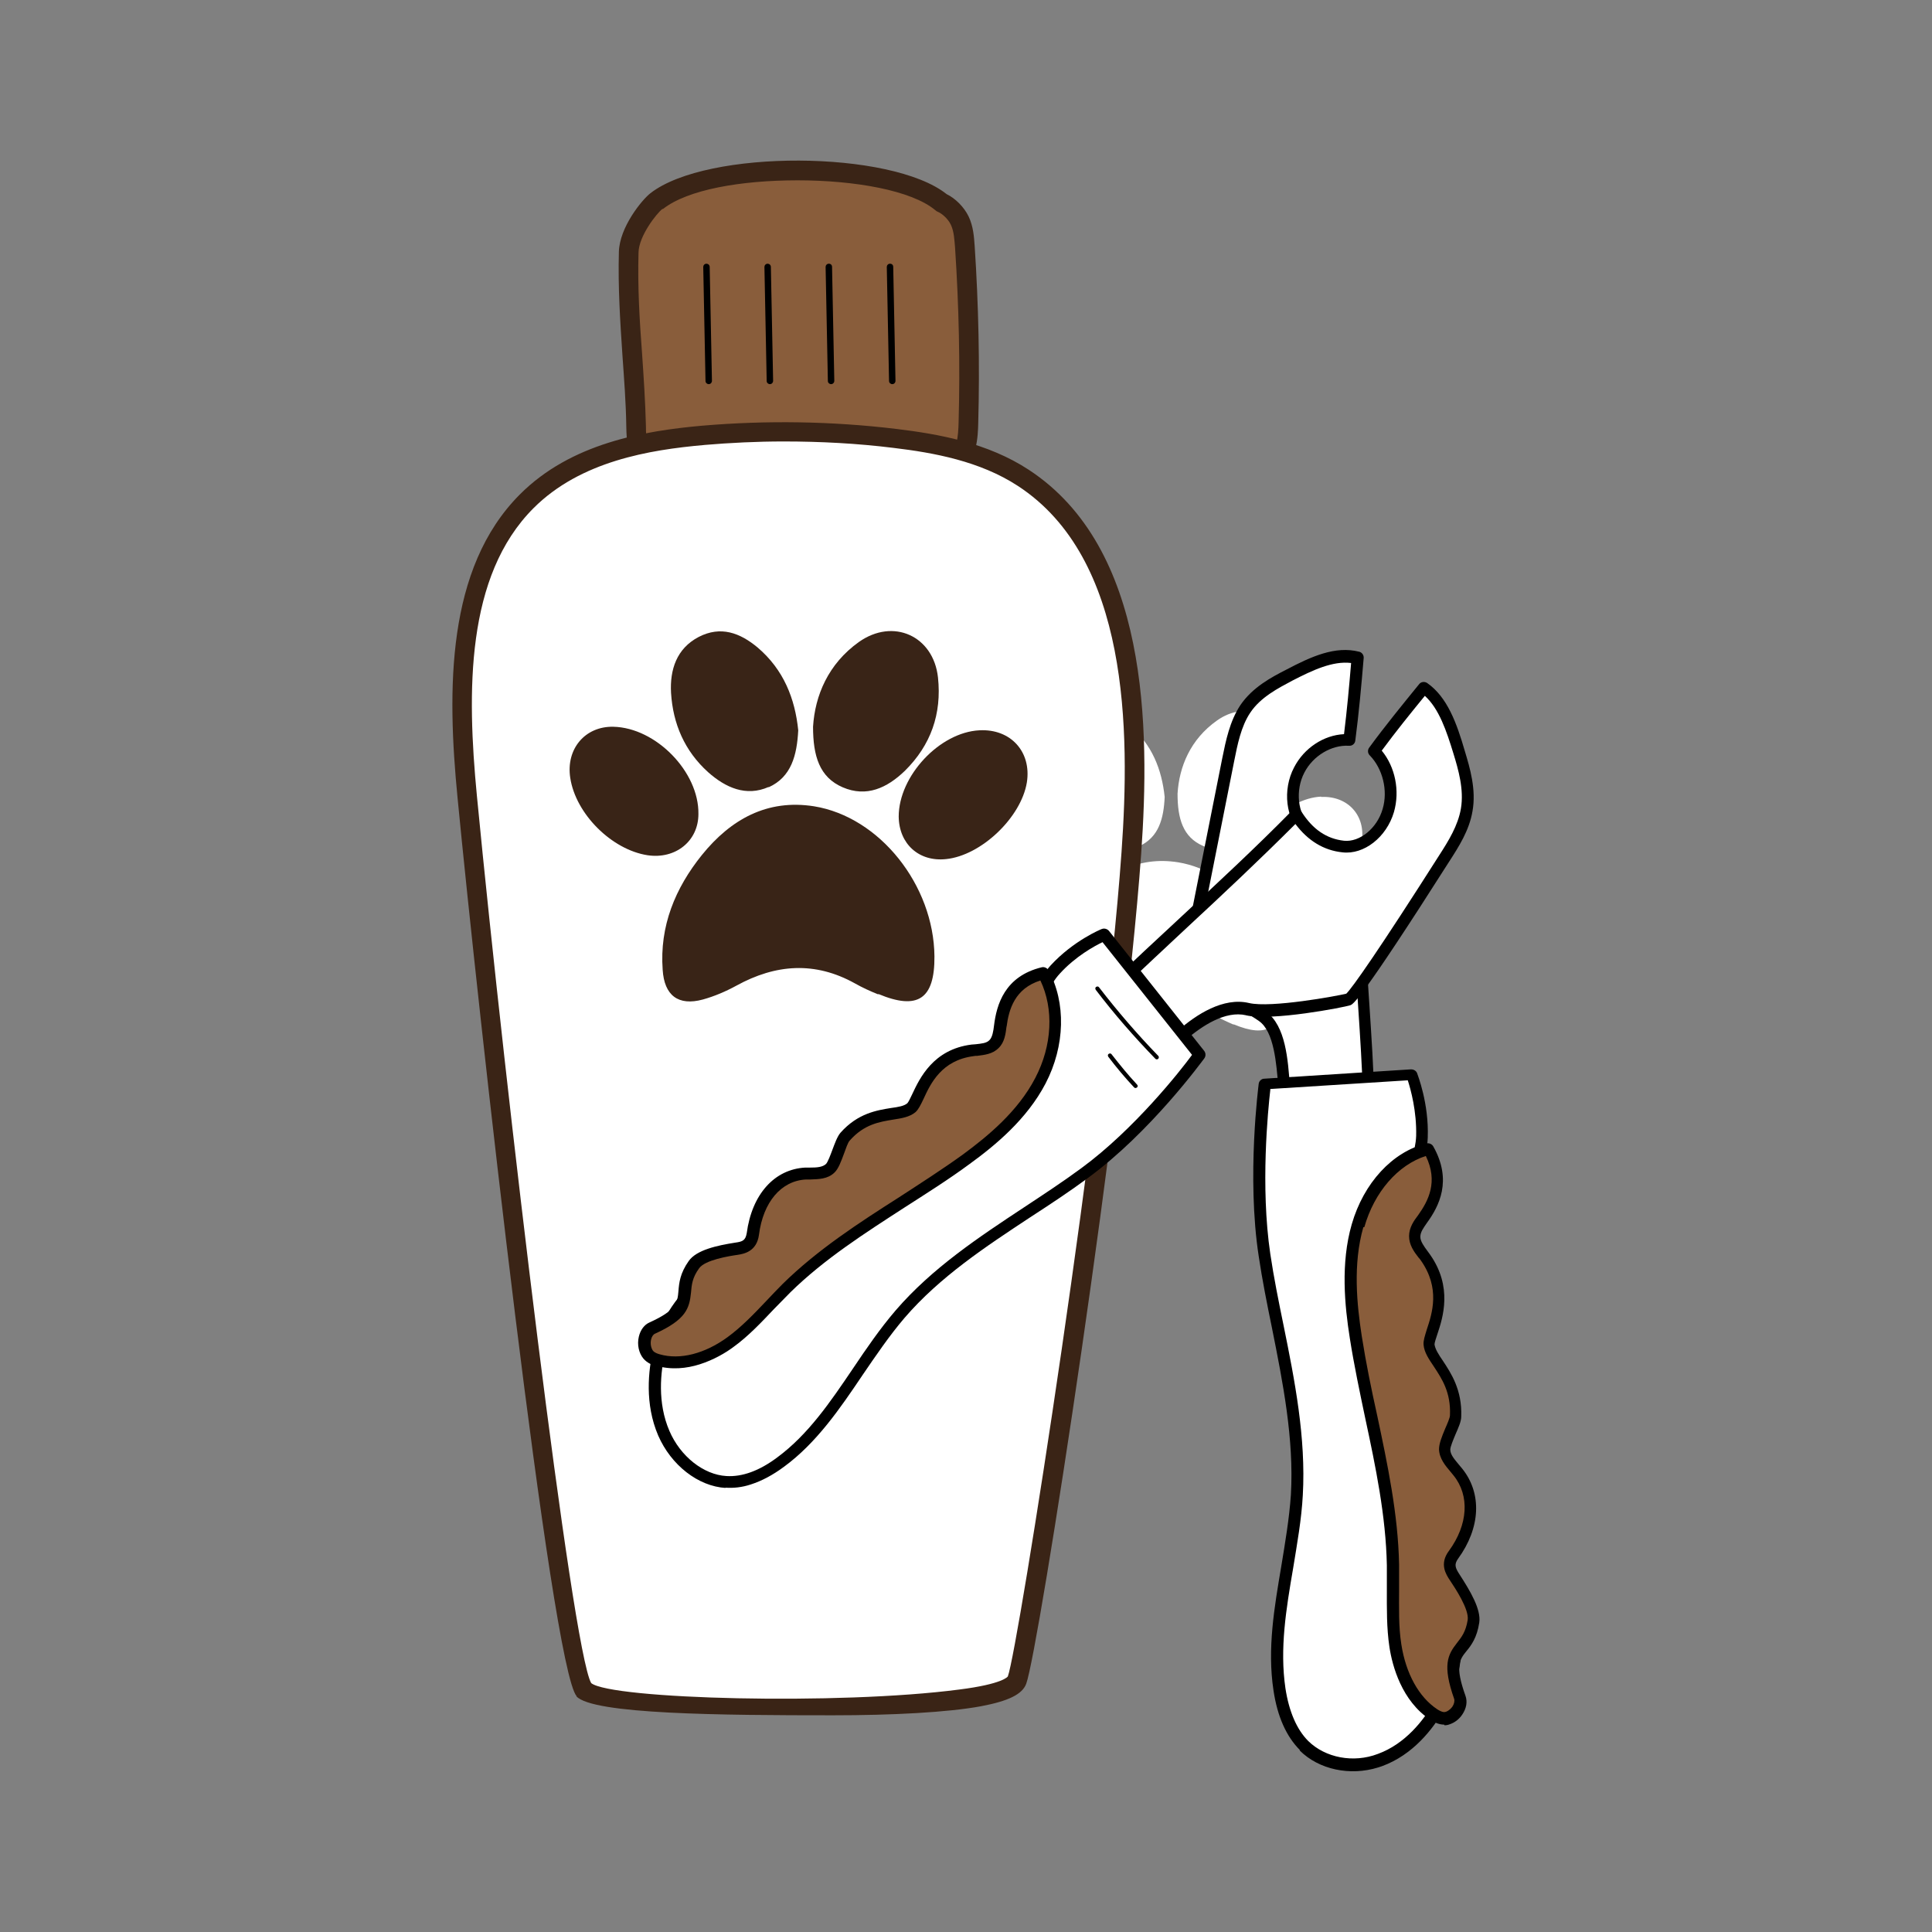
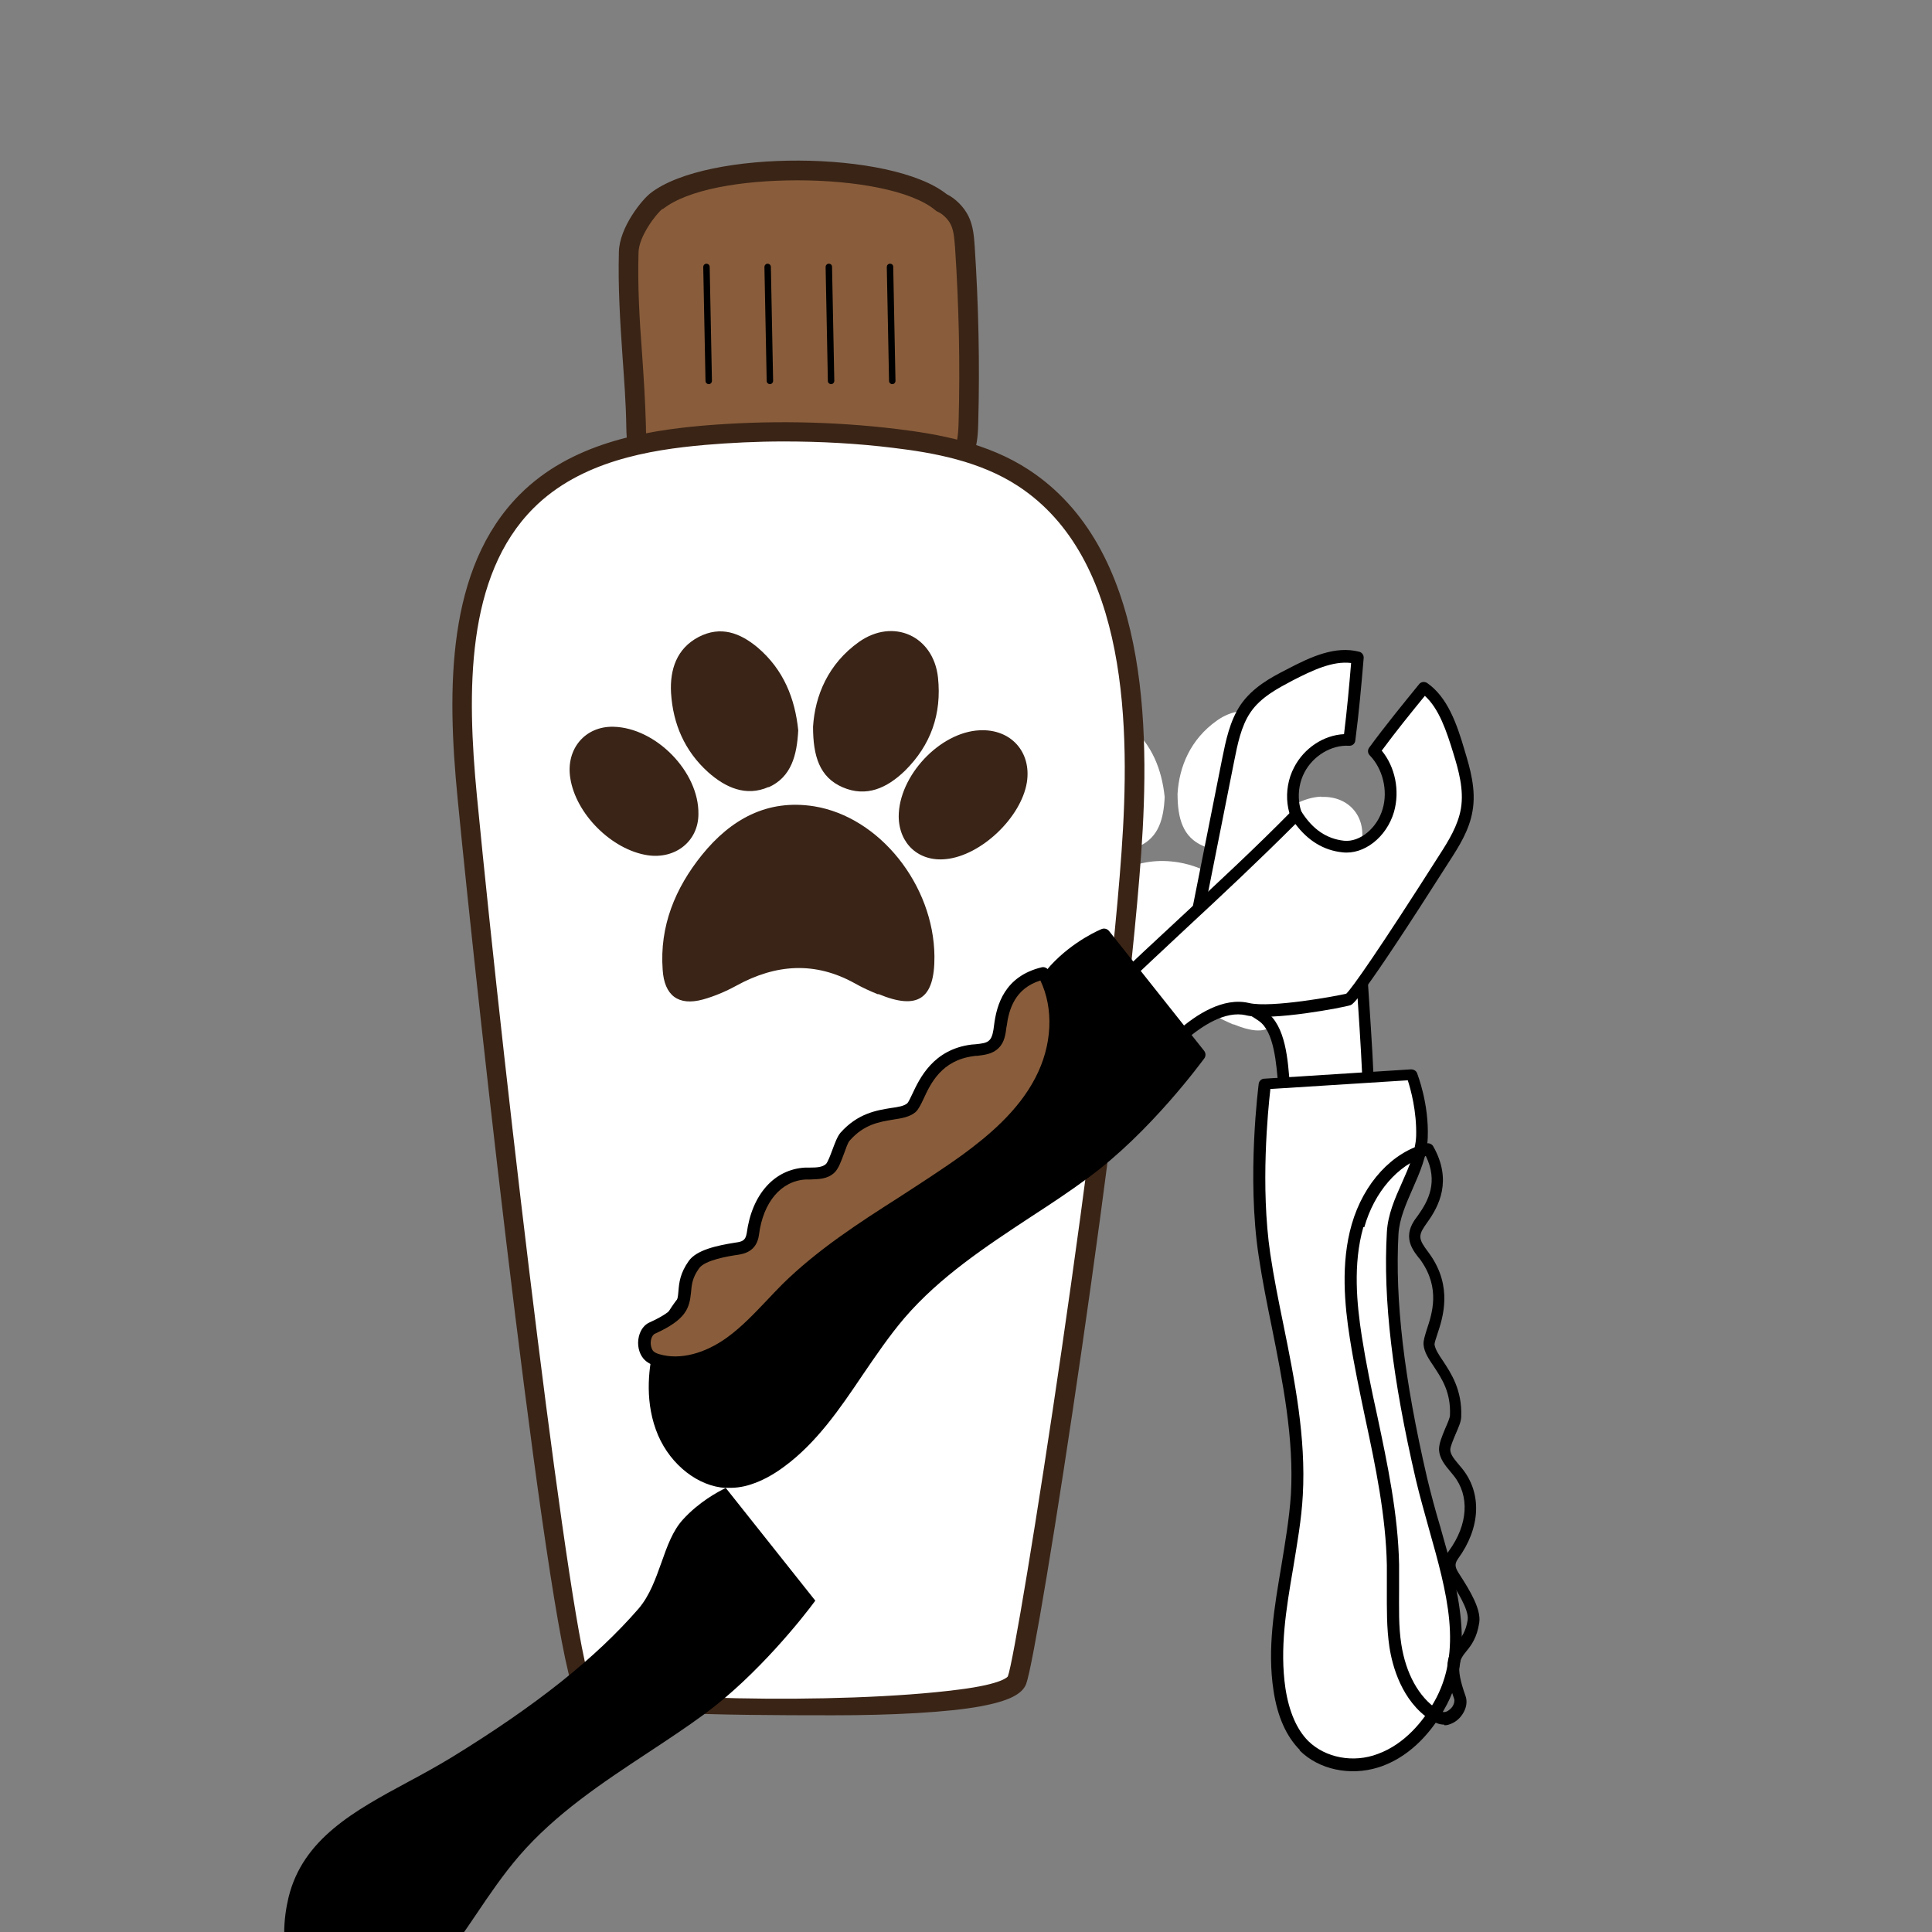
<svg xmlns="http://www.w3.org/2000/svg" id="Layer_1" viewBox="0 0 60 60">
  <rect x="0" y="0" width="60" height="60" fill="#808080" stroke="none" />
  <defs>
    <style>.cls-1{fill:#fff;}.cls-2{fill:#3a2416;}.cls-3{fill:#392417;}.cls-4{fill:#895d3b;}.cls-5{fill:none;}</style>
  </defs>
  <rect class="cls-5" width="60" height="60" />
  <path class="cls-1" d="m38.31,31.82c-.21-.09-.42-.19-.62-.3-1.07-.59-2.12-.51-3.17.06-.28.16-.59.29-.9.37-.66.18-1.03-.11-1.08-.79-.08-1.17.33-2.19,1.05-3.08.76-.95,1.75-1.5,3-1.3,1.76.29,3.21,2.12,3.22,4.02.01,1.14-.45,1.45-1.5,1.01Z" />
  <path class="cls-1" d="m37.79,22.38c.92-.66,2-.17,2.12.95.11.97-.19,1.81-.89,2.5-.47.46-1.02.72-1.66.44-.62-.27-.79-.84-.79-1.62.05-.84.4-1.69,1.22-2.27Z" />
  <path class="cls-1" d="m35.37,26.27c-.61.27-1.15.02-1.62-.4-.63-.57-.94-1.3-.99-2.13-.04-.62.15-1.19.74-1.5.58-.3,1.1-.12,1.58.29.7.59,1,1.37,1.09,2.22-.03.67-.18,1.25-.79,1.53Z" />
  <path class="cls-1" d="m41.03,24.75c.83-.04,1.39.58,1.26,1.39-.15.94-1.22,1.95-2.16,2.05-.73.08-1.26-.4-1.27-1.14,0-1.09,1.09-2.26,2.17-2.31Z" />
  <path class="cls-1" d="m32.14,28.09c-.96-.15-1.92-1.11-2.07-2.07-.12-.77.4-1.39,1.16-1.37,1.14.03,2.29,1.2,2.28,2.33,0,.73-.61,1.22-1.36,1.1Z" />
  <path class="cls-4" d="m20.38,6.25c-.23.18-.84.95-.86,1.58-.06,1.84.19,3.56.22,5.41,0,.41.03.85.29,1.18.37.46,1.05.51,1.65.53,2.28.05,4.56,0,6.83-.15.38-.02.79-.06,1.08-.3.39-.32.44-.87.45-1.36.05-1.82.01-3.64-.11-5.46-.02-.28-.04-.56-.16-.82-.12-.25-.36-.47-.56-.56-1.58-1.32-7.19-1.35-8.85-.05Z" />
  <path class="cls-2" d="m21.69,15.25c-.72-.01-1.45-.1-1.88-.64-.32-.39-.35-.89-.36-1.36-.01-.75-.07-1.5-.12-2.22-.07-1.04-.14-2.11-.11-3.21.02-.76.71-1.61.98-1.82h0c1.76-1.37,7.48-1.34,9.2.03.27.13.54.4.68.69.15.31.17.65.19.93.12,1.82.16,3.67.11,5.49-.01.4-.03,1.16-.57,1.59-.35.28-.8.34-1.25.37-1.73.11-3.48.17-5.22.17-.55,0-1.09,0-1.64-.02Zm-1.12-8.76h0c-.18.14-.73.84-.74,1.35-.03,1.07.03,2.08.11,3.14.05.73.1,1.48.12,2.25,0,.38.03.75.23.99.28.34.85.4,1.42.41,2.26.05,4.55,0,6.81-.15.36-.02.7-.06.91-.23.29-.24.33-.71.34-1.13.05-1.8.01-3.63-.11-5.43-.02-.23-.03-.5-.13-.71-.09-.19-.28-.35-.4-.4-.03-.01-.06-.03-.08-.05-.74-.62-2.51-.93-4.28-.93s-3.42.29-4.18.89Z" />
  <path d="m27.71,11.93h0c.06,0,.1-.05.1-.1l-.07-3.54c0-.06-.04-.1-.1-.1-.06,0-.1.05-.1.1l.07,3.54c0,.06.05.1.1.1Z" />
  <path d="m22.01,11.93h0c.06,0,.1-.05.1-.1l-.07-3.54c0-.06-.05-.1-.1-.1-.06,0-.1.05-.1.1l.07,3.54c0,.06.05.1.1.1Z" />
  <path d="m23.91,11.93h0c.06,0,.1-.05.1-.1l-.07-3.54c0-.06-.05-.1-.1-.1h0c-.06,0-.1.05-.1.1l.07,3.54c0,.06.05.1.1.1Z" />
  <path d="m25.81,11.93h0c.06,0,.1-.05.1-.1l-.07-3.54c0-.06-.04-.1-.1-.1-.06,0-.1.05-.1.1l.07,3.54c0,.06.05.1.1.1Z" />
  <path class="cls-1" d="m35.14,26.49c.3-4.27.07-9.41-3.35-11.65-1.19-.78-2.6-1.06-3.99-1.23-1.98-.24-3.97-.27-5.95-.1-1.97.17-4.05.61-5.48,2.05-2.22,2.22-2.16,5.95-1.85,9.18.82,8.52,2.98,27.01,3.62,27.73.76.85,12.98.96,13.45-.3.33-.88,3-17.87,3.55-25.69Z" />
  <path class="cls-2" d="m17.91,52.68c-.79-.88-3.07-21.37-3.7-27.9-.33-3.37-.35-7.13,1.93-9.42,1.59-1.6,3.87-1.98,5.67-2.14,2-.17,4.02-.14,6.02.1,1.32.16,2.84.43,4.12,1.27,3.71,2.43,3.77,7.97,3.49,11.93h0c-.55,7.72-3.19,24.77-3.57,25.77-.12.33-.56.54-1.41.7-1.03.19-2.75.28-4.59.28-3.48,0-7.46-.03-7.97-.59Zm3.96-38.86c-1.7.15-3.84.5-5.3,1.96-2.11,2.11-2.07,5.7-1.76,8.93.9,9.31,2.95,26.52,3.55,27.56.62.5,7.69.69,11.43.2,1.35-.17,1.51-.4,1.51-.41.31-.81,2.98-17.79,3.53-25.6h0c.27-3.8.23-9.12-3.22-11.37-1.18-.77-2.61-1.03-3.86-1.18-1.13-.14-2.27-.2-3.41-.2-.83,0-1.65.04-2.48.11Z" />
  <path class="cls-3" d="m27.27,30.88c-.25-.1-.49-.21-.72-.34-1.24-.69-2.46-.6-3.68.07-.33.18-.68.33-1.04.43-.77.21-1.2-.13-1.25-.92-.1-1.36.39-2.54,1.22-3.57.89-1.1,2.02-1.74,3.48-1.51,2.04.33,3.72,2.45,3.74,4.66.01,1.33-.52,1.68-1.74,1.17Z" />
  <path class="cls-3" d="m26.67,19.94c1.07-.76,2.32-.19,2.46,1.1.12,1.13-.22,2.1-1.03,2.9-.55.53-1.19.83-1.93.51-.72-.31-.92-.97-.92-1.88.06-.97.47-1.95,1.42-2.63Z" />
  <path class="cls-3" d="m23.87,24.44c-.7.31-1.34.02-1.88-.46-.73-.66-1.09-1.5-1.15-2.46-.04-.72.17-1.38.86-1.74.68-.35,1.28-.13,1.83.33.81.69,1.16,1.59,1.26,2.57-.04.77-.21,1.45-.92,1.77Z" />
  <path class="cls-3" d="m30.42,22.68c.97-.05,1.62.67,1.47,1.62-.18,1.09-1.42,2.27-2.51,2.38-.84.09-1.46-.47-1.47-1.32,0-1.26,1.27-2.62,2.51-2.68Z" />
  <path class="cls-3" d="m20.11,26.56c-1.11-.17-2.23-1.28-2.4-2.4-.14-.9.46-1.61,1.34-1.59,1.32.03,2.66,1.4,2.64,2.71,0,.84-.71,1.41-1.58,1.28Z" />
  <path class="cls-1" d="m39.88,33.95c-.06-.81-.09-1.98-.68-2.4-.59-.42-1.28-.62-1.96-.82-.15-.04-.31-.1-.38-.25-.07-.14-.04-.31,0-.47.43-2.15.85-4.29,1.28-6.44.11-.55.23-1.12.53-1.57.34-.5.87-.79,1.37-1.05.68-.35,1.42-.71,2.12-.54-.07.86-.15,1.71-.26,2.55-.6-.03-1.24.32-1.55.93-.32.61-.24,1.45.21,1.86.47.43.98,1.64,1.62,1.53.01,2.8.25,4.3.33,7.1-.43.12-.88.23-1.31.15-.43-.09-1.28.07-1.33-.58Z" />
  <path d="m42.57,34.57c-.43.11-.92.24-1.39.15-.09-.02-.21-.02-.33-.03-.44-.02-1.1-.06-1.15-.72h0v-.21c-.06-.73-.13-1.72-.6-2.05-.56-.4-1.25-.6-1.9-.79-.13-.04-.38-.11-.5-.35-.1-.2-.05-.43-.02-.59l1.28-6.44c.11-.54.23-1.14.56-1.64.38-.56.97-.87,1.44-1.11.76-.4,1.51-.74,2.25-.55.09.02.15.11.14.2-.07.84-.15,1.72-.26,2.56-.01.1-.1.17-.2.16-.54-.03-1.11.31-1.38.83-.29.55-.21,1.29.17,1.63.17.15.33.38.5.63.3.43.65.91.96.86.05,0,.11,0,.15.04.04.04.07.09.07.14,0,1.57.09,2.73.17,3.95.06.94.13,1.92.16,3.14,0,.08-.05.16-.13.19,0,0,0,0,0,0Zm-1.68-8.1c-.16-.23-.31-.44-.45-.56-.51-.46-.62-1.38-.25-2.08.31-.6.92-1,1.55-1.03.09-.73.16-1.48.22-2.21-.57-.07-1.19.22-1.83.55-.43.23-.98.51-1.3.99-.29.43-.4,1-.5,1.5l-1.28,6.44c-.02.11-.05.27-.01.35.03.07.12.11.26.15.69.2,1.4.41,2.02.85.61.44.68,1.49.74,2.33v.21c.03.28.27.34.81.37.14,0,.27.01.39.04.34.07.71-.01,1.08-.11-.04-1.15-.1-2.08-.16-2.98-.08-1.18-.15-2.29-.17-3.78-.44-.07-.8-.57-1.12-1.01Z" />
  <path class="cls-1" d="m36.71,32.15c.59-.51,1.35-.97,2.04-.8.76.18,2.99-.25,3.14-.3.16-.05,1.42-1.93,2.98-4.39.29-.46.6-.95.69-1.5.1-.61-.07-1.22-.24-1.79-.23-.77-.5-1.59-1.1-2.01-.53.65-1.05,1.3-1.54,1.96.43.44.64,1.18.45,1.84-.19.66-.81,1.19-1.4,1.12-.61-.07-1.09-.41-1.46-.99-1.9,1.93-3.77,3.57-5.72,5.44.22.41.45.84.81,1.11s.89.71,1.36.3Z" />
  <path d="m38.7,31.53c-.65-.15-1.37.33-1.87.76h0c-.57.5-1.22,0-1.56-.27l-.03-.03c-.39-.3-.64-.76-.86-1.17-.04-.07-.03-.17.04-.22.74-.72,1.49-1.41,2.2-2.07,1.2-1.12,2.34-2.17,3.51-3.36.04-.04.1-.06.15-.05.06,0,.11.04.14.09.35.55.78.84,1.32.9.49.05,1.03-.39,1.2-.99.17-.57,0-1.25-.4-1.66-.07-.07-.07-.17-.02-.24.49-.67,1.03-1.33,1.55-1.97.06-.08.17-.09.25-.04.63.44.92,1.25,1.17,2.11.16.53.36,1.2.24,1.87-.1.6-.43,1.11-.72,1.56-2.78,4.37-2.99,4.44-3.08,4.47h0c-.18.06-2.43.5-3.24.31Zm4.21-8.22c.42.51.57,1.25.38,1.91-.23.78-.93,1.33-1.6,1.25-.58-.06-1.07-.36-1.46-.88-1.13,1.13-2.26,2.19-3.36,3.21-.68.64-1.39,1.29-2.09,1.97.18.34.4.7.69.92l.03.03c.41.32.78.55,1.09.28.56-.49,1.4-1.04,2.2-.85.68.16,2.74-.22,3.02-.29.18-.17,1.03-1.38,2.9-4.32.27-.42.57-.9.66-1.43.1-.59-.08-1.21-.23-1.7-.22-.72-.45-1.4-.89-1.8-.45.55-.91,1.12-1.33,1.69Z" />
  <path class="cls-1" d="m39.28,33.67s-.39,2.81,0,5.3c.38,2.49,1.15,4.95,1.01,7.45-.12,2.03-.84,4.03-.54,6.05.1.64.31,1.29.76,1.74.61.61,1.57.74,2.36.45.79-.29,1.41-.94,1.84-1.68,1.22-2.11.02-4.63-.55-7.06-.56-2.42-1.04-5.15-.9-7.62.06-1.05.88-1.94.91-2.99.03-1.05-.32-1.93-.32-1.93l-4.56.29Z" />
  <path d="m40.37,54.35c-.42-.42-.7-1.04-.82-1.85-.2-1.3.03-2.6.24-3.85.12-.73.25-1.49.3-2.23.1-1.73-.25-3.49-.59-5.19-.15-.73-.3-1.48-.41-2.22-.38-2.48,0-5.33,0-5.35.01-.09.09-.16.17-.16l4.56-.29c.08,0,.16.04.19.12.01.04.37.93.33,2-.02.57-.25,1.09-.47,1.59-.21.48-.41.93-.44,1.41-.11,2.05.17,4.46.89,7.57.12.5.26,1.02.41,1.52.55,1.93,1.12,3.94.12,5.67-.35.61-.97,1.41-1.93,1.76-.04.01-.08.03-.12.04-.87.27-1.84.07-2.44-.53Zm-.92-20.5c-.07.62-.31,2.99,0,5.09.11.74.26,1.48.41,2.21.35,1.72.7,3.5.6,5.28-.04.76-.18,1.53-.3,2.27-.22,1.28-.42,2.5-.24,3.73.11.72.35,1.28.71,1.64.53.52,1.4.69,2.16.4.85-.31,1.42-1.04,1.74-1.6.92-1.6.4-3.43-.15-5.38-.14-.51-.29-1.03-.41-1.54-.73-3.15-1.02-5.59-.9-7.68.03-.55.25-1.05.47-1.54.22-.49.42-.96.44-1.45.02-.77-.17-1.45-.26-1.73l-4.27.27Z" />
-   <path class="cls-4" d="m44.35,35.67c-1.08.27-1.87,1.28-2.19,2.38-.32,1.11-.23,2.31-.05,3.46.37,2.37,1.11,4.69,1.15,7.08.01.84-.06,1.68.07,2.51.13.83.5,1.68,1.19,2.14.1.07.21.12.33.12.29,0,.58-.37.47-.66-.59-1.66.27-1.27.43-2.37.05-.39-.36-1.03-.58-1.36-.12-.18-.26-.41-.04-.7.61-.83.73-1.82.14-2.57-.17-.22-.4-.42-.41-.7-.01-.26.33-.79.34-1.05.05-1.22-.77-1.7-.82-2.22-.04-.34.77-1.45-.11-2.7-.14-.2-.33-.41-.34-.66,0-.21.13-.38.25-.55.38-.52.71-1.23.18-2.16Z" />
  <path d="m44.85,53.56c-.17,0-.32-.08-.43-.15-.89-.59-1.18-1.67-1.27-2.26-.09-.6-.08-1.2-.08-1.79,0-.25,0-.5,0-.75-.03-1.53-.35-3.07-.67-4.56-.17-.81-.35-1.66-.48-2.49-.16-1.01-.29-2.33.06-3.54.37-1.28,1.26-2.25,2.32-2.51.08-.02.17.02.21.09.6,1.06.18,1.86-.19,2.37h0c-.11.16-.21.29-.21.44,0,.14.11.29.22.44.03.04.06.08.08.11.71,1.01.4,1.96.23,2.47-.04.12-.09.27-.09.32.02.15.13.32.26.51.25.38.6.9.57,1.73,0,.16-.09.35-.18.56-.07.17-.16.38-.16.47,0,.16.14.31.27.47.03.04.07.08.1.12.62.77.57,1.84-.13,2.8-.13.18-.08.29.05.49.33.51.67,1.08.61,1.49-.07.47-.25.71-.4.89-.21.26-.36.46-.03,1.38.07.19.03.4-.1.59-.1.15-.24.25-.39.3-.05.02-.1.03-.16.03Zm-2.51-15.45c-.33,1.15-.2,2.41-.05,3.38.13.83.3,1.66.48,2.47.32,1.51.65,3.07.68,4.63,0,.26,0,.51,0,.76,0,.57-.02,1.16.07,1.72.14.9.54,1.63,1.11,2.01.06.04.15.09.22.09.08,0,.18-.07.25-.16.06-.09.08-.18.06-.25-.37-1.05-.2-1.37.09-1.74.14-.18.27-.34.33-.71.05-.33-.39-.99-.55-1.23-.12-.18-.34-.51-.03-.92.59-.81.65-1.71.14-2.34-.03-.04-.06-.07-.09-.11-.16-.19-.35-.41-.36-.7,0-.18.09-.4.19-.64.07-.16.15-.34.15-.42.03-.71-.25-1.13-.5-1.51-.16-.24-.3-.44-.32-.68-.01-.13.04-.27.1-.47.17-.51.42-1.28-.18-2.14-.02-.03-.05-.07-.08-.1-.14-.18-.29-.39-.29-.66,0-.27.15-.48.28-.65h0c.32-.45.63-1.04.24-1.84-.87.28-1.6,1.12-1.91,2.21Z" />
  <path class="cls-1" d="m37.27,32.76s-1.63,2.25-3.57,3.67c-1.94,1.42-4.14,2.53-5.73,4.38-1.29,1.5-2.14,3.44-3.71,4.6-.5.37-1.09.65-1.71.61-.83-.05-1.59-.71-1.94-1.52-.35-.81-.34-1.74-.14-2.58.58-2.4,3.11-3.22,5.14-4.46,2.02-1.24,4.19-2.76,5.77-4.58.67-.77.71-2.02,1.39-2.77.69-.75,1.52-1.09,1.52-1.09l2.96,3.73Z" />
-   <path d="m22.54,46.21c-.86-.05-1.7-.71-2.1-1.63-.42-.98-.31-2.01-.15-2.7.48-1.98,2.23-2.92,3.92-3.84.44-.24.89-.48,1.31-.74,2.6-1.59,4.42-3.04,5.72-4.54.3-.35.47-.82.64-1.31.19-.52.38-1.06.75-1.47.71-.77,1.56-1.12,1.59-1.13.08-.03.17,0,.22.06l2.96,3.73c.05.07.05.16,0,.23-.07.09-1.67,2.29-3.61,3.71-.58.43-1.19.83-1.79,1.22-1.38.91-2.81,1.85-3.91,3.13-.47.55-.89,1.17-1.3,1.77-.7,1.04-1.43,2.11-2.44,2.85-.35.26-.69.44-1.03.55-.27.09-.54.12-.8.1Zm11.7-16.95c-.25.12-.84.44-1.33.98-.32.35-.49.83-.67,1.34-.18.5-.36,1.02-.71,1.43-1.33,1.53-3.17,3-5.81,4.62-.43.26-.88.51-1.33.75-1.69.91-3.29,1.78-3.73,3.6-.15.63-.25,1.58.13,2.46.34.79,1.06,1.36,1.77,1.4.49.03,1.02-.16,1.58-.58.96-.71,1.64-1.71,2.35-2.76.41-.61.84-1.24,1.33-1.81,1.13-1.31,2.58-2.27,3.99-3.2.59-.39,1.2-.79,1.77-1.21,1.65-1.21,3.09-3.04,3.44-3.52l-2.78-3.5Z" />
+   <path d="m22.54,46.21c-.86-.05-1.7-.71-2.1-1.63-.42-.98-.31-2.01-.15-2.7.48-1.98,2.23-2.92,3.92-3.84.44-.24.89-.48,1.31-.74,2.6-1.59,4.42-3.04,5.72-4.54.3-.35.47-.82.64-1.31.19-.52.38-1.06.75-1.47.71-.77,1.56-1.12,1.59-1.13.08-.03.17,0,.22.06l2.96,3.73c.05.07.05.16,0,.23-.07.09-1.67,2.29-3.61,3.71-.58.43-1.19.83-1.79,1.22-1.38.91-2.81,1.85-3.91,3.13-.47.55-.89,1.17-1.3,1.77-.7,1.04-1.43,2.11-2.44,2.85-.35.26-.69.44-1.03.55-.27.09-.54.12-.8.1Zc-.25.12-.84.44-1.33.98-.32.35-.49.83-.67,1.34-.18.5-.36,1.02-.71,1.43-1.33,1.53-3.17,3-5.81,4.62-.43.26-.88.51-1.33.75-1.69.91-3.29,1.78-3.73,3.6-.15.63-.25,1.58.13,2.46.34.79,1.06,1.36,1.77,1.4.49.03,1.02-.16,1.58-.58.96-.71,1.64-1.71,2.35-2.76.41-.61.84-1.24,1.33-1.81,1.13-1.31,2.58-2.27,3.99-3.2.59-.39,1.2-.79,1.77-1.21,1.65-1.21,3.09-3.04,3.44-3.52l-2.78-3.5Z" />
  <path class="cls-4" d="m32.41,30.22c.56,1.02.43,2.33-.09,3.34-.53,1.01-1.4,1.78-2.3,2.44-1.85,1.35-3.93,2.39-5.57,4.01-.58.57-1.1,1.21-1.75,1.68-.65.47-1.48.77-2.26.56-.11-.03-.23-.08-.31-.17-.2-.23-.15-.7.12-.82,1.52-.69.66-1.09,1.3-1.97.23-.31.95-.43,1.32-.49.21-.03.45-.08.5-.46.14-1.04.72-1.83,1.64-1.88.26-.02.56.01.76-.16.19-.17.3-.8.47-.99.79-.88,1.68-.58,2.07-.9.25-.21.44-1.6,1.9-1.78.24-.03.51-.02.68-.19.14-.14.17-.37.2-.57.09-.66.34-1.4,1.33-1.63Z" />
  <path d="m20.38,42.42c-.13-.03-.28-.09-.4-.23-.14-.17-.2-.43-.14-.68.05-.21.17-.37.33-.44.84-.38.87-.62.9-.98.02-.25.05-.55.32-.93.24-.34.87-.48,1.45-.57.21-.03.31-.06.35-.29.16-1.21.86-1.99,1.82-2.04.05,0,.1,0,.15,0,.2,0,.38-.01.49-.11.06-.06.14-.28.2-.44.08-.21.15-.41.25-.53.54-.61,1.14-.7,1.57-.77.22-.03.41-.06.51-.15.03-.03.1-.17.15-.28.23-.49.65-1.39,1.84-1.54.04,0,.09-.01.13-.01.17-.02.34-.03.43-.13.09-.09.12-.28.14-.45h0c.08-.65.33-1.53,1.48-1.81.08-.02.17.02.21.09.55,1,.52,2.35-.09,3.52-.58,1.11-1.56,1.92-2.36,2.5-.65.48-1.35.92-2.02,1.35-1.22.79-2.49,1.6-3.54,2.63-.17.17-.34.35-.51.52-.39.41-.79.84-1.26,1.18-.24.18-.61.4-1.05.54-.41.13-.88.18-1.37.04Zm10.88-10.55h0c-.03.24-.06.5-.25.68-.19.19-.44.21-.66.24-.04,0-.08,0-.12.01-.99.13-1.33.85-1.55,1.33-.09.19-.16.33-.25.41-.18.15-.43.19-.69.23-.42.07-.9.14-1.35.65-.06.06-.12.25-.18.41-.09.24-.17.47-.3.59-.21.2-.49.2-.74.21-.05,0-.09,0-.14,0-.77.04-1.33.7-1.46,1.72-.07.52-.47.59-.66.62-.28.04-1.02.16-1.2.42-.21.29-.23.51-.25.75-.05.49-.15.84-1.12,1.28-.05.02-.1.09-.12.18-.03.13,0,.27.06.35.05.06.14.09.21.11.63.18,1.4-.02,2.1-.53.44-.32.83-.73,1.21-1.13.17-.18.34-.36.51-.53,1.08-1.06,2.36-1.89,3.6-2.68.66-.43,1.35-.87,2-1.34.76-.56,1.7-1.33,2.24-2.37.53-1.01.58-2.15.16-3.03-.79.25-.98.89-1.05,1.44Z" />
  <path d="m35.95,32.89s.02,0,.02-.01c.02-.02.03-.06,0-.09-.65-.67-1.27-1.39-1.84-2.13-.02-.03-.06-.03-.09-.01-.03.02-.03.06-.01.09.57.75,1.2,1.47,1.85,2.14.02.02.04.02.06.02Z" />
  <path d="m35.29,33.78s.02,0,.02-.01c.03-.02.03-.06,0-.09-.28-.3-.54-.62-.79-.94-.02-.03-.06-.03-.09-.01-.03.02-.03.06-.01.09.25.33.52.65.8.95.02.02.04.02.06.02Z" />
</svg>